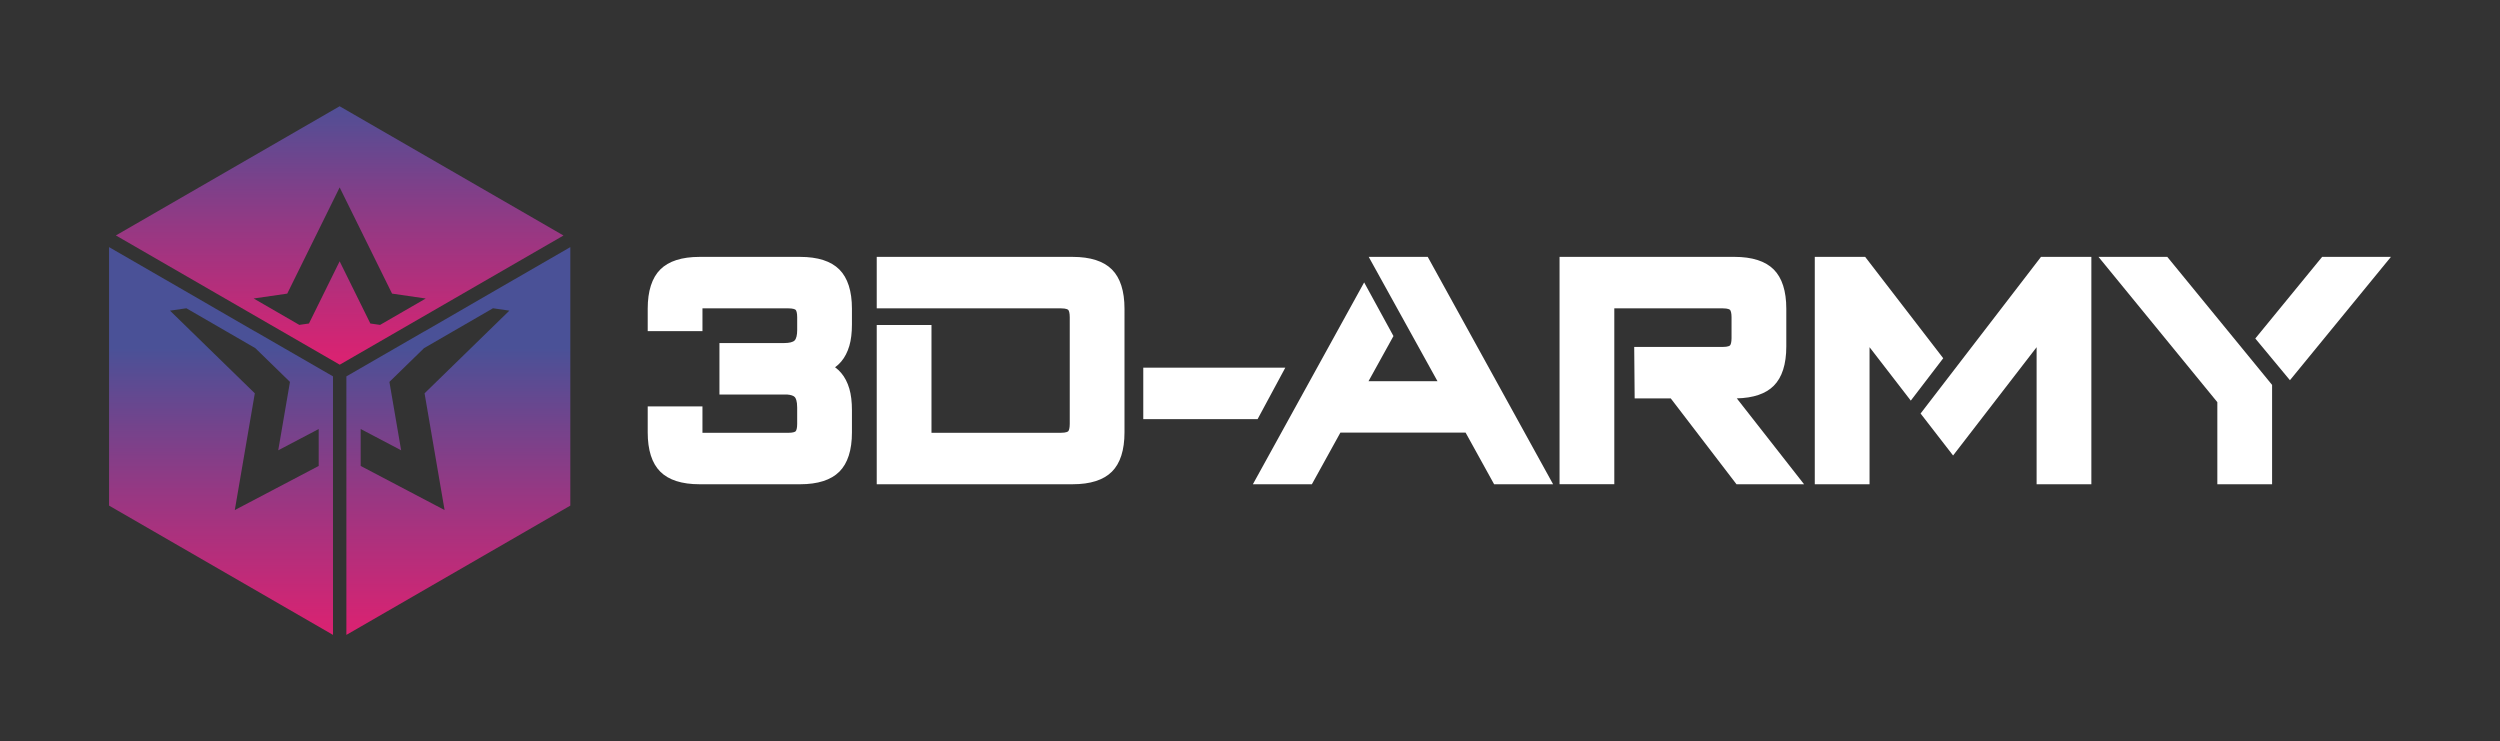
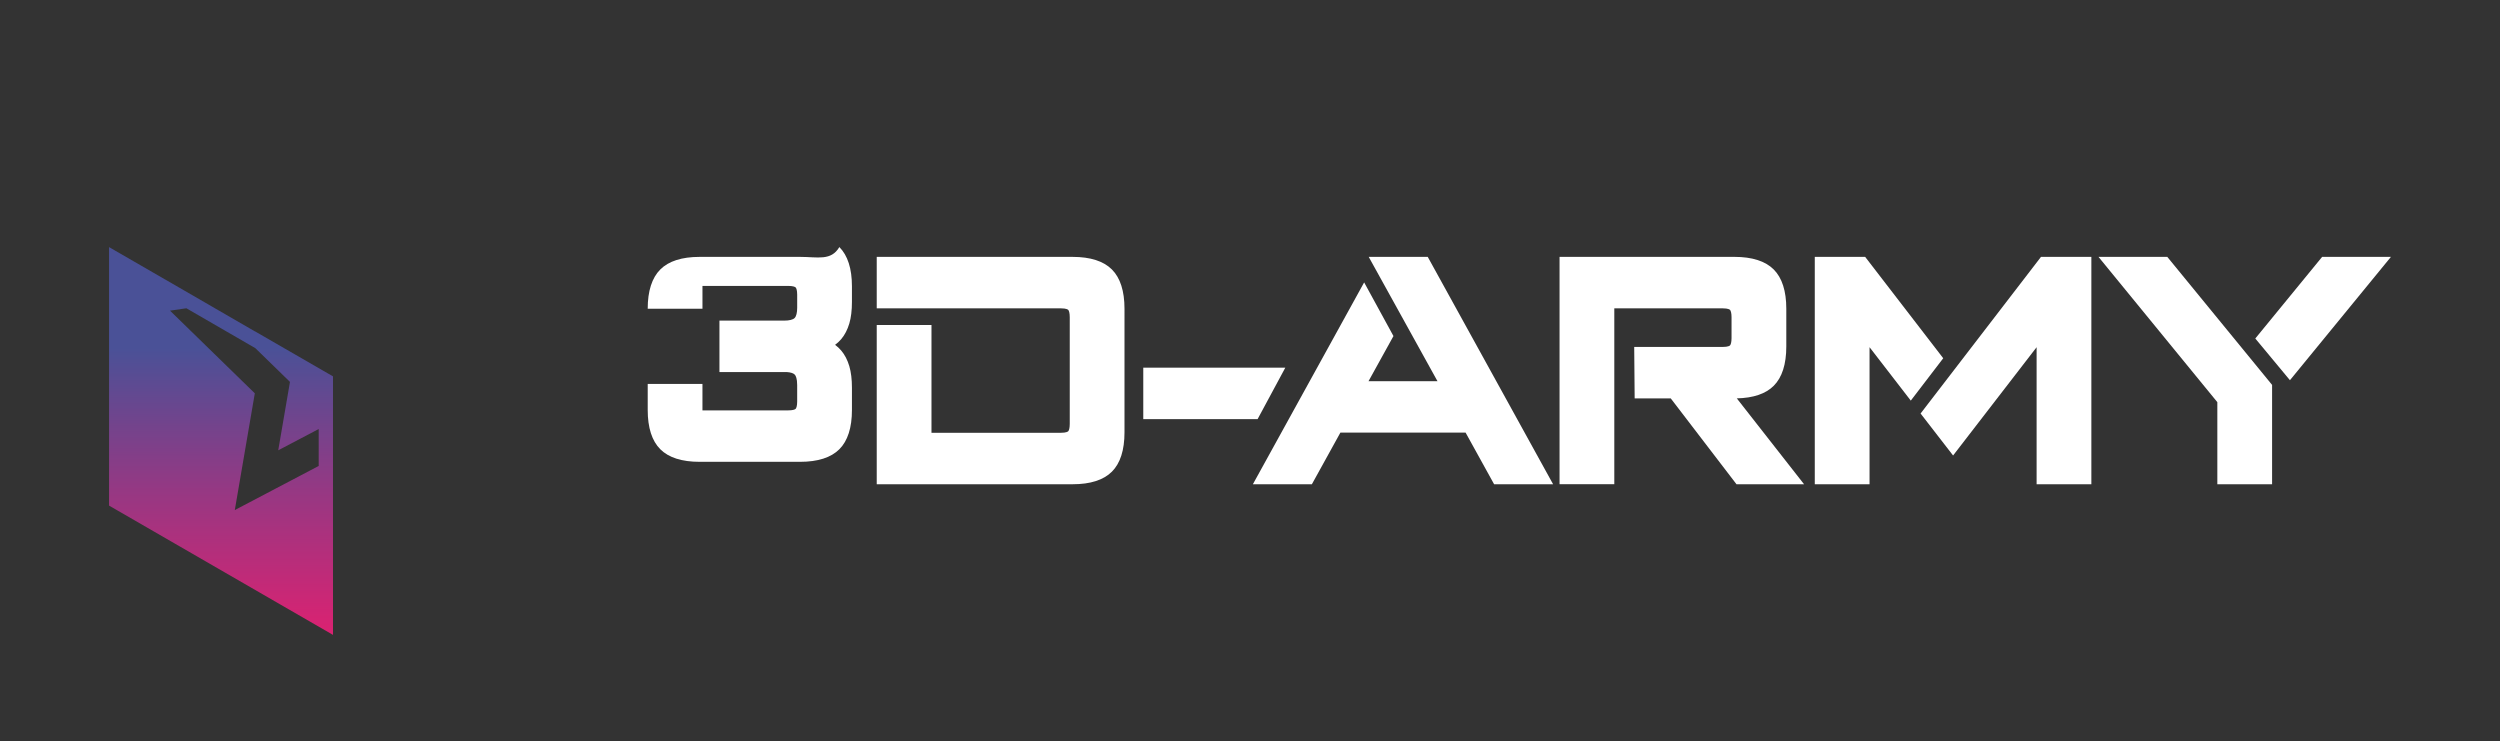
<svg xmlns="http://www.w3.org/2000/svg" id="Layer_1" x="0px" y="0px" viewBox="0 0 2071.53 614.12" style="enable-background:new 0 0 2071.53 614.12;" xml:space="preserve">
  <rect x="0" y="0" width="2071.53" height="614.12" fill="#333333" stroke="none" />
  <style type="text/css">	.st0{fill:#FFFFFF;}	.st1{fill:url(#SVGID_1_);}	.st2{fill:url(#SVGID_2_);}	.st3{fill:url(#SVGID_3_);}	.st4{fill:url(#SVGID_4_);}	.st5{fill:url(#SVGID_5_);}	.st6{fill:url(#SVGID_6_);}	.st7{fill:url(#SVGID_7_);}	.st8{fill:url(#SVGID_8_);}	.st9{fill:url(#SVGID_9_);}	.st10{fill:url(#SVGID_10_);}	.st11{fill:url(#SVGID_11_);}	.st12{fill:url(#SVGID_12_);}	.st13{fill:url(#SVGID_13_);}	.st14{fill:url(#SVGID_14_);}	.st15{fill:url(#SVGID_15_);}	.st16{fill:url(#SVGID_16_);}	.st17{fill:url(#SVGID_17_);}	.st18{fill:url(#SVGID_18_);}</style>
  <g>
    <g>
      <g>
-         <path class="st0" d="M662.98,212.86h-83.32c-14.68,0-25.63,3.51-32.53,10.43c-6.92,6.91-10.43,17.86-10.43,32.53v18.59h45.37    v-18.9h71.21c3.51,0,5.43,0.68,6.02,1.27c0.58,0.58,1.26,2.5,1.26,6.01v10.7c0,4.19-0.76,7.25-2.14,8.63    c-1.38,1.38-4.45,2.14-8.63,2.14h-53.65v42.63h55.9c3.24,0.22,5.58,1.01,6.61,2.22c0.71,0.84,1.9,3.06,1.9,8.56v13.68    c0,3.51-0.68,5.42-1.28,6.02c-0.58,0.58-2.5,1.26-6,1.26h-71.21v-21.89H536.7v21.57c0,14.67,3.51,25.62,10.42,32.52    c6.91,6.92,17.86,10.43,32.54,10.43h83.32c14.66,0,25.61-3.51,32.53-10.43c6.92-6.91,10.42-17.86,10.42-32.53v-18.41    c0-6.94-0.73-12.93-2.15-17.8c-1.52-5.17-3.79-9.57-6.76-13.06c-1.51-1.77-3.2-3.35-5.06-4.7c1.86-1.36,3.55-2.93,5.07-4.71    c2.96-3.5,5.23-7.9,6.75-13.05c1.43-4.87,2.15-10.86,2.15-17.8v-12.93c0-14.67-3.51-25.61-10.42-32.53    C688.59,216.37,677.64,212.86,662.98,212.86z" />
+         <path class="st0" d="M662.98,212.86h-83.32c-14.68,0-25.63,3.51-32.53,10.43c-6.92,6.91-10.43,17.86-10.43,32.53h45.37    v-18.9h71.21c3.51,0,5.43,0.68,6.02,1.27c0.58,0.58,1.26,2.5,1.26,6.01v10.7c0,4.19-0.76,7.25-2.14,8.63    c-1.38,1.38-4.45,2.14-8.63,2.14h-53.65v42.63h55.9c3.24,0.22,5.58,1.01,6.61,2.22c0.71,0.84,1.9,3.06,1.9,8.56v13.68    c0,3.51-0.68,5.42-1.28,6.02c-0.58,0.58-2.5,1.26-6,1.26h-71.21v-21.89H536.7v21.57c0,14.67,3.51,25.62,10.42,32.52    c6.91,6.92,17.86,10.43,32.54,10.43h83.32c14.66,0,25.61-3.51,32.53-10.43c6.92-6.91,10.42-17.86,10.42-32.53v-18.41    c0-6.94-0.73-12.93-2.15-17.8c-1.52-5.17-3.79-9.57-6.76-13.06c-1.51-1.77-3.2-3.35-5.06-4.7c1.86-1.36,3.55-2.93,5.07-4.71    c2.96-3.5,5.23-7.9,6.75-13.05c1.43-4.87,2.15-10.86,2.15-17.8v-12.93c0-14.67-3.51-25.61-10.42-32.53    C688.59,216.37,677.64,212.86,662.98,212.86z" />
        <path class="st0" d="M888.82,212.86H726.47v42.64h152.65c4.53,0,5.81,1.06,6.03,1.27c0.58,0.58,1.26,2.5,1.26,6.01v88.55    c0,3.51-0.68,5.42-1.27,6.01c-0.21,0.21-1.5,1.27-6.02,1.27H771.84v-89.29h-45.37v131.93h162.34c14.67,0,25.62-3.51,32.53-10.42    c6.92-6.91,10.43-17.86,10.43-32.53V255.82c0-14.67-3.51-25.61-10.43-32.53C914.43,216.37,903.49,212.86,888.82,212.86z" />
        <polygon class="st0" points="1065.03,304.64 947.33,304.64 947.33,347.28 1042.07,347.28    " />
        <polygon class="st0" points="1134.14,212.86 1191.1,315.84 1133.98,315.84 1154.64,278.47 1130.35,234.01 1038.15,401.25     1087.04,401.25 1110.66,358.47 1214.41,358.47 1238.04,401.25 1286.92,401.25 1183.05,212.86    " />
        <path class="st0" d="M1469.72,319.69c6.92-6.91,10.43-17.86,10.43-32.54v-31.34c0-14.67-3.51-25.61-10.43-32.53    c-6.92-6.92-17.86-10.43-32.53-10.43h-144.93v188.39h45.37V255.5h89.86c4.53,0,5.81,1.05,6.02,1.27    c0.58,0.59,1.27,2.51,1.27,6.01v17.41c0,3.51-0.68,5.44-1.27,6.02c-0.21,0.21-1.5,1.27-6.02,1.27h-73.36l0.37,42.63h29.91    l54.47,71.14h55.99l-55.73-71.16C1452.83,329.79,1463.11,326.3,1469.72,319.69z" />
        <polygon class="st0" points="1545.5,212.86 1503.75,212.86 1503.75,401.25 1549.13,401.25 1549.13,287.69 1583.3,331.96     1610.18,296.85    " />
        <polygon class="st0" points="1591.42,342.64 1618.35,377.43 1687.56,287.71 1687.56,401.25 1732.93,401.25 1732.93,212.86     1691.18,212.86    " />
        <polygon class="st0" points="1924.14,212.86 1868.77,280.48 1897.47,315.05 1981.15,212.86    " />
        <polygon class="st0" points="1738.85,212.86 1837.31,333.24 1837.31,401.25 1882.68,401.25 1882.68,318.93 1795.85,212.86    " />
      </g>
    </g>
    <g>
      <g>
        <linearGradient id="SVGID_1_" gradientUnits="userSpaceOnUse" x1="281.466" y1="80.064" x2="281.466" y2="333.446">
          <stop offset="0" style="stop-color:#4A5197" />
          <stop offset="0.432" style="stop-color:#963883" />
          <stop offset="0.818" style="stop-color:#D42473" />
          <stop offset="1" style="stop-color:#EC1C6D" />
        </linearGradient>
-         <path class="st1" d="M466.91,195.14L281.42,88.04L96.02,195.09l185.5,107.1L466.91,195.14z M314.93,269.22l-8.06-1.17    l-25.44-51.53l-20.35,41.25l-5.08,10.28l-7.99,1.16l-37.83-21.88l27.83-4.04l43.43-88l43.43,88l27.9,4.06L314.93,269.22z" />
        <linearGradient id="SVGID_2_" gradientUnits="userSpaceOnUse" x1="183.151" y1="288.552" x2="183.151" y2="562.852">
          <stop offset="0" style="stop-color:#4A5197" />
          <stop offset="0.432" style="stop-color:#963883" />
          <stop offset="0.818" style="stop-color:#D42473" />
          <stop offset="1" style="stop-color:#EC1C6D" />
        </linearGradient>
        <path class="st2" d="M211.29,274.56L211.29,274.56l-0.11,0.01l-37.83-21.88l0.03,0l-20.86-12.05l-15.78-9.12l-0.01,0.01    l-46.36-26.77v214.19l185.55,107.13v-85.99v-60.23v-30.6v-11.92v-25.47L211.29,274.56z M264.08,386.09l-69.53,36.55l16.59-96.73    l-70.27-68.5l13.57-1.97l57.14,33.05l28.69,27.96l-1.66,9.68l-8.06,46.99l33.53-17.63V386.09z" />
      </g>
      <linearGradient id="SVGID_3_" gradientUnits="userSpaceOnUse" x1="379.789" y1="288.552" x2="379.789" y2="562.852">
        <stop offset="0" style="stop-color:#4A5197" />
        <stop offset="0.432" style="stop-color:#963883" />
        <stop offset="0.818" style="stop-color:#D42473" />
        <stop offset="1" style="stop-color:#EC1C6D" />
      </linearGradient>
-       <path class="st3" d="M287.02,311.87v25.47v11.92v30.6v60.23v85.99l185.55-107.13V204.76l-46.36,26.77l-0.01-0.01l-15.78,9.12   l-20.86,12.05l0.03,0l-37.83,21.88l-0.1-0.02l-0.01,0.01L287.02,311.87z M298.86,355.48l33.53,17.63l-8.06-46.99l-1.66-9.68   l28.69-27.96l57.14-33.05l13.57,1.97l-70.27,68.5l16.59,96.73l-69.53-36.55V355.48z" />
    </g>
  </g>
</svg>